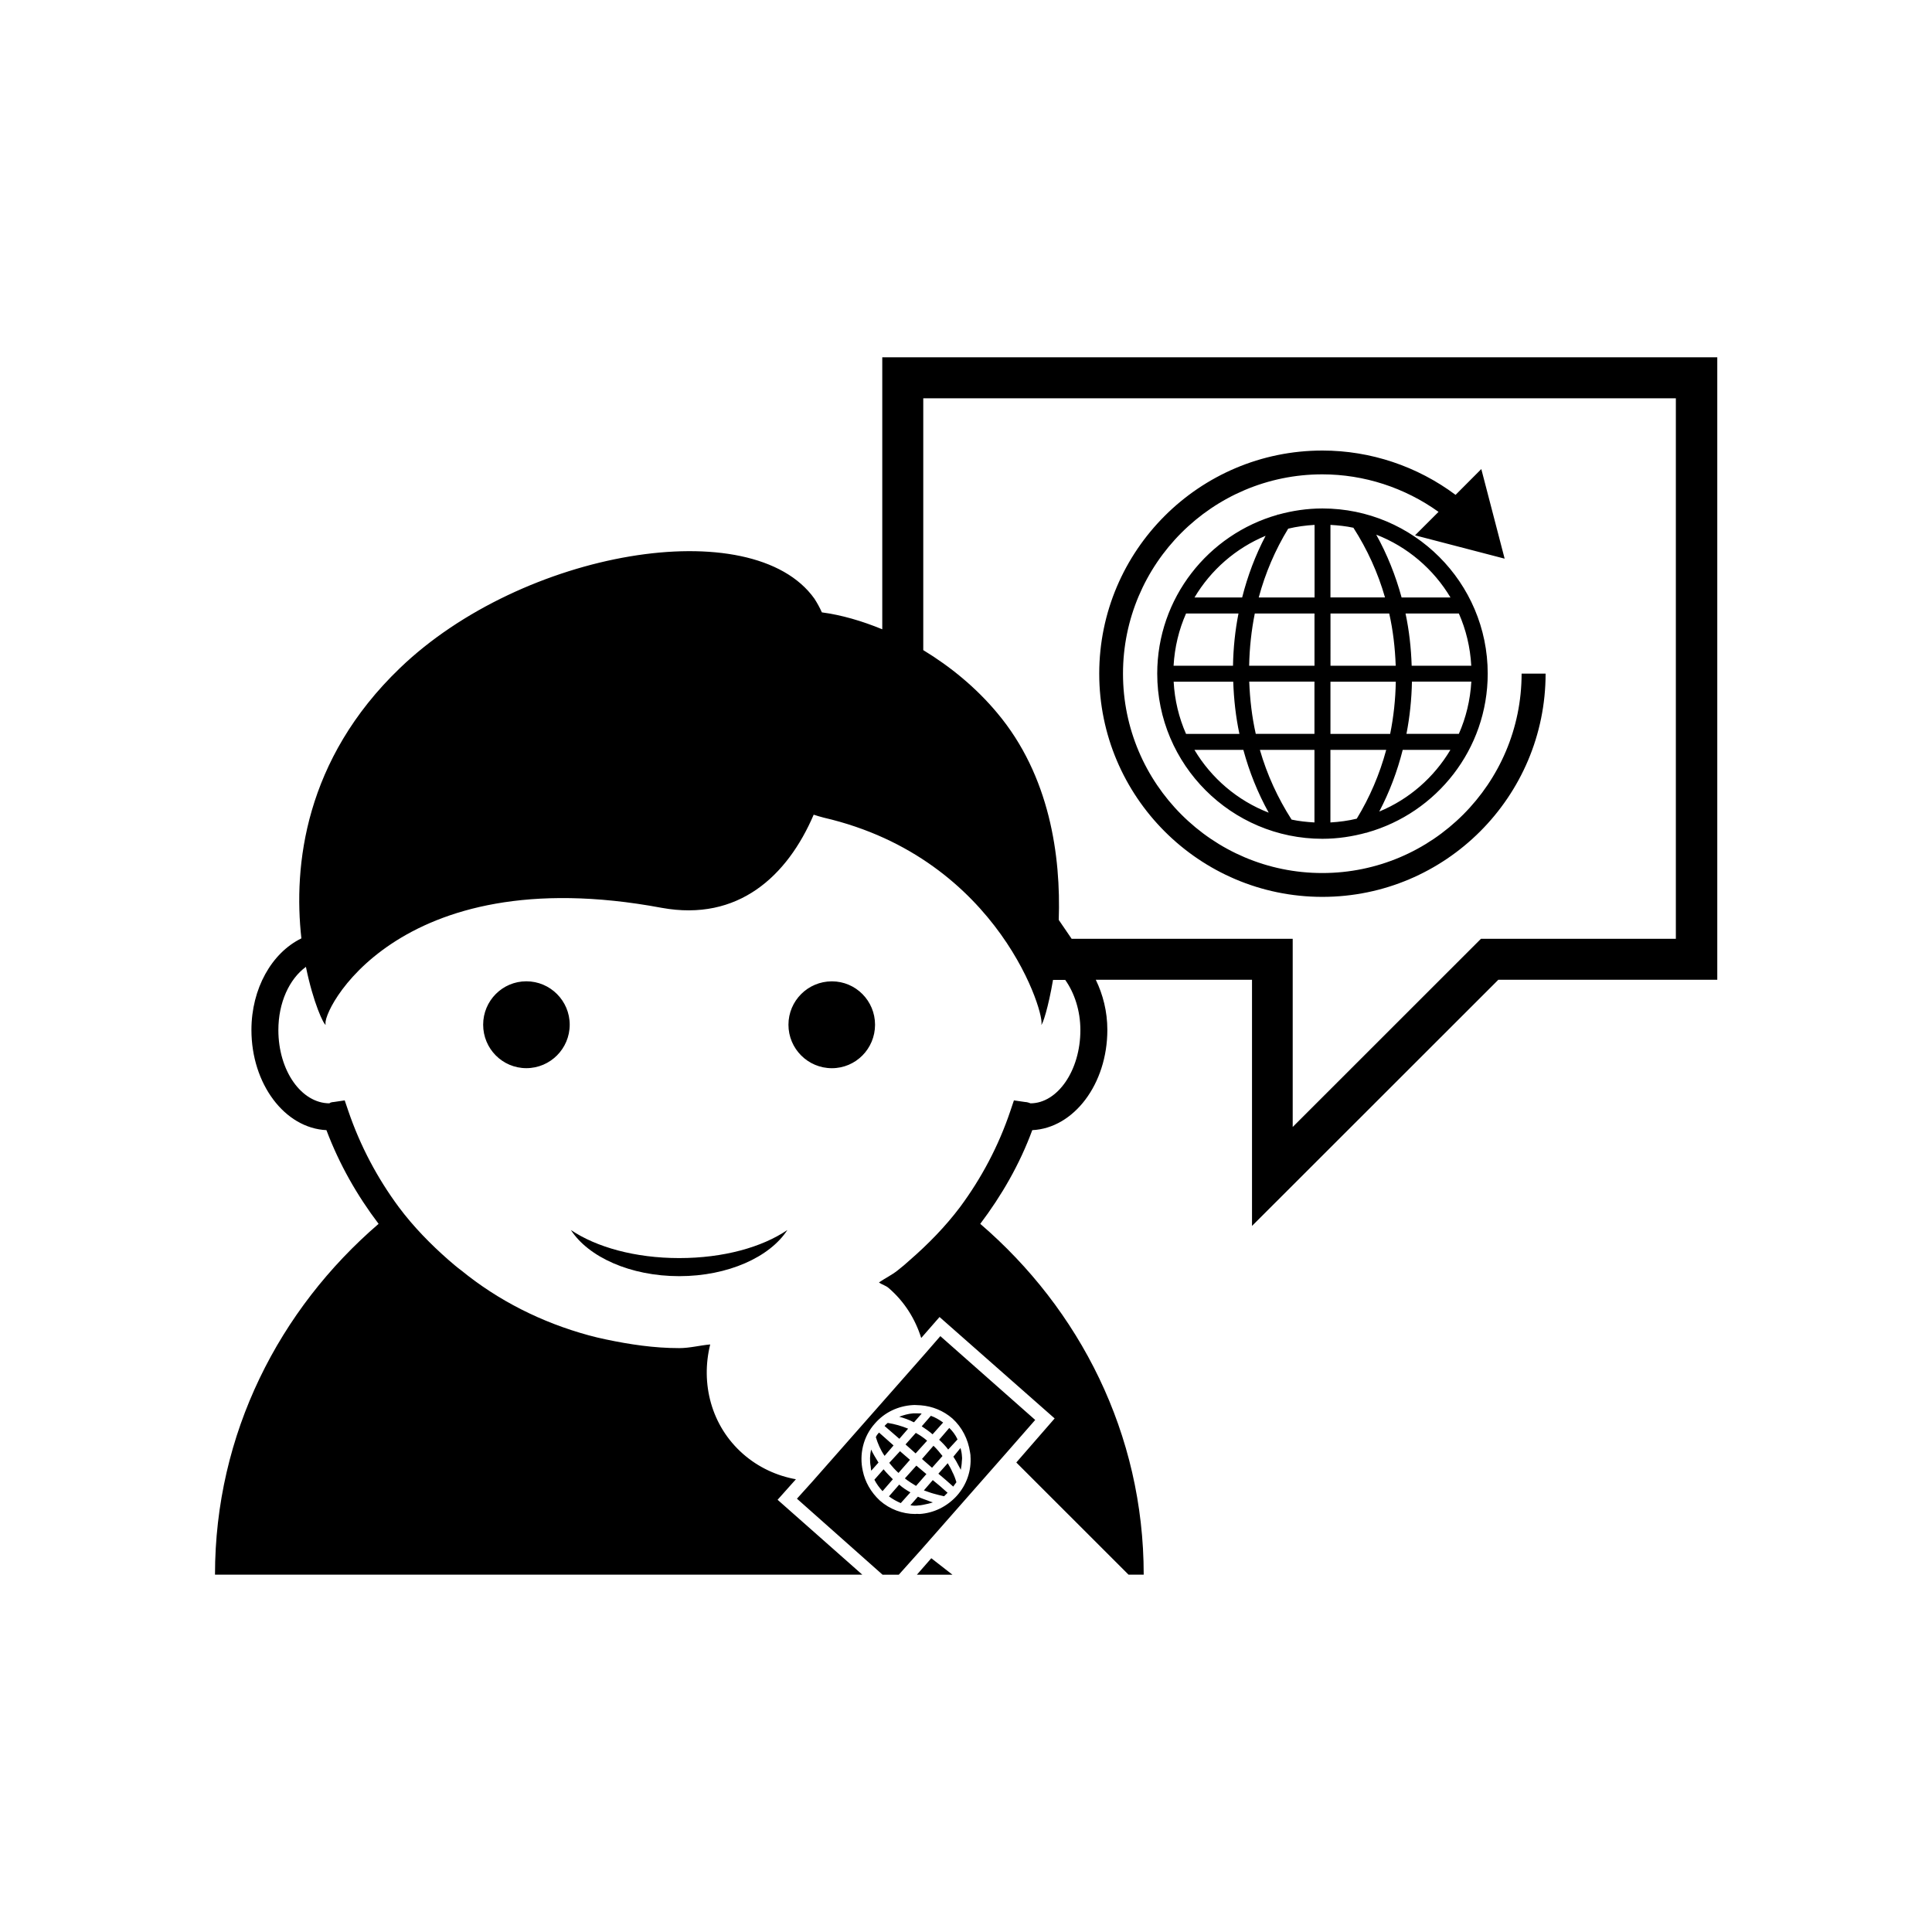
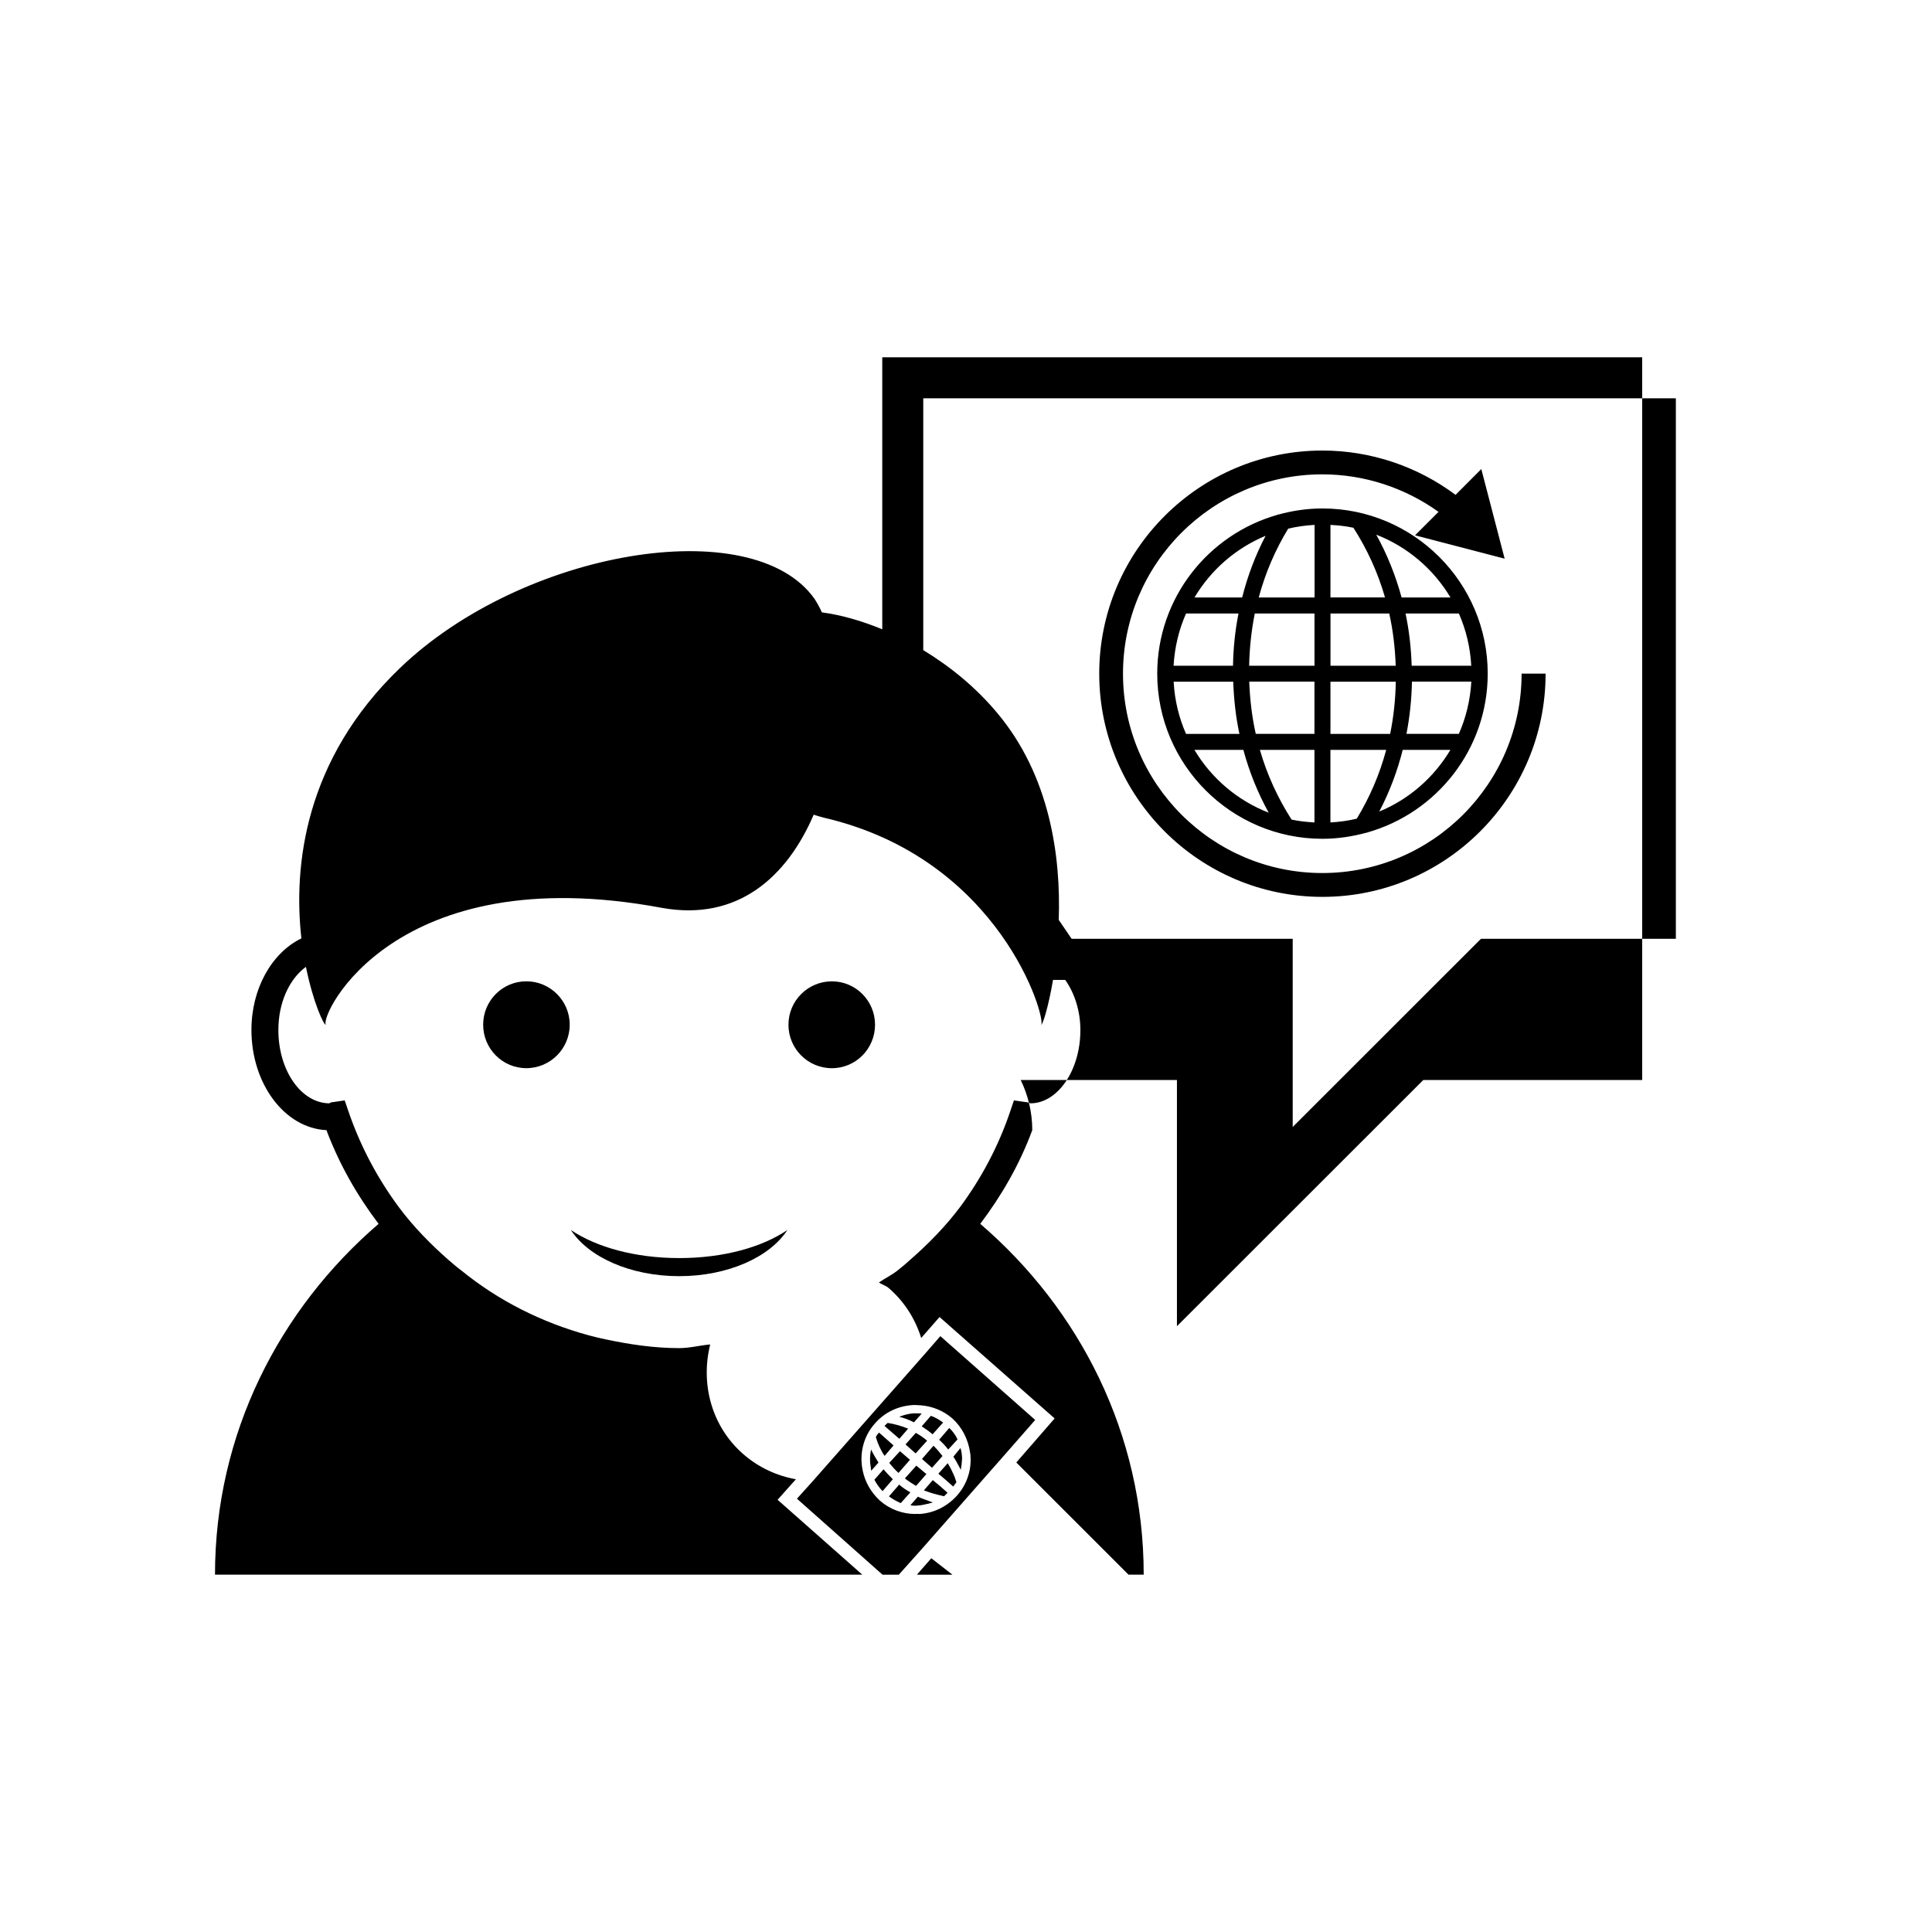
<svg xmlns="http://www.w3.org/2000/svg" version="1.1" id="Layer_1" x="0px" y="0px" width="50px" height="50px" viewBox="0 0 50 50" enable-background="new 0 0 50 50" xml:space="preserve">
-   <path d="M33.081,13.318l-0.009-0.006c-0.002,0.002-0.004,0.006-0.006,0.01c-1.797,0.507-3.117,2.156-3.117,4.111  c0,2.357,1.918,4.275,4.275,4.275c0.396,0,0.779-0.059,1.145-0.16l0.008,0.006c0.004-0.002,0.004-0.006,0.006-0.009  c1.797-0.507,3.119-2.155,3.119-4.112c0-2.356-1.919-4.274-4.277-4.274C33.828,13.159,33.445,13.217,33.081,13.318z M32.754,13.866  c-0.264,0.503-0.466,1.038-0.607,1.596h-1.233C31.337,14.751,31.98,14.188,32.754,13.866z M30.695,15.877h1.357  c-0.087,0.439-0.134,0.893-0.142,1.352h-1.538C30.4,16.749,30.51,16.294,30.695,15.877z M30.374,17.643h1.542  c0.016,0.459,0.066,0.912,0.16,1.351h-1.381C30.51,18.575,30.4,18.12,30.374,17.643z M30.912,19.407h1.266  c0.154,0.569,0.373,1.114,0.656,1.625C32.025,20.719,31.352,20.143,30.912,19.407z M34.018,21.285  c-0.201-0.012-0.399-0.032-0.592-0.074c-0.357-0.557-0.635-1.162-0.82-1.804h1.412V21.285z M34.018,18.992h-1.519  c-0.099-0.438-0.151-0.891-0.169-1.352h1.688V18.992z M34.018,17.229h-1.69c0.009-0.461,0.058-0.912,0.146-1.352h1.545V17.229z   M34.018,15.462h-1.442c0.17-0.631,0.426-1.229,0.762-1.78c0.222-0.054,0.448-0.084,0.683-0.098v1.878H34.018z M35.695,21.003  c0.264-0.503,0.467-1.04,0.607-1.596h1.234C37.113,20.118,36.469,20.684,35.695,21.003z M37.755,18.992h-1.356  c0.086-0.44,0.133-0.893,0.142-1.352h1.537C38.05,18.12,37.939,18.575,37.755,18.992z M38.076,17.229h-1.542  c-0.015-0.461-0.065-0.912-0.159-1.352h1.38C37.939,16.294,38.05,16.749,38.076,17.229z M37.538,15.462h-1.265  c-0.155-0.569-0.373-1.114-0.656-1.625C36.425,14.15,37.1,14.729,37.538,15.462z M34.432,13.584c0.203,0.012,0.4,0.032,0.594,0.074  c0.357,0.556,0.634,1.162,0.818,1.804h-1.412V13.584z M34.432,15.877h1.521c0.099,0.438,0.151,0.891,0.168,1.352h-1.688V15.877z   M34.432,17.643h1.691c-0.008,0.459-0.057,0.912-0.146,1.351h-1.545V17.643z M34.432,19.407h1.443  c-0.17,0.631-0.426,1.229-0.762,1.78c-0.221,0.054-0.447,0.084-0.682,0.098V19.407L34.432,19.407z M28.448,17.434  c0-3.185,2.591-5.774,5.776-5.774c1.246,0,2.455,0.407,3.446,1.147l0.666-0.668l0.604,2.319l-2.319-0.604l0.608-0.607  c-0.873-0.626-1.926-0.971-3.008-0.971c-2.845,0-5.158,2.314-5.158,5.158c0,2.846,2.313,5.16,5.158,5.16  c2.846,0,5.158-2.314,5.158-5.16H40c0,3.187-2.592,5.777-5.777,5.777C31.038,23.211,28.448,20.619,28.448,17.434z M22.833,9.247  v7.039c-0.53-0.218-1.062-0.372-1.563-0.438c-0.058-0.131-0.125-0.248-0.192-0.353c-1.608-2.263-7.556-1.256-10.729,1.796  c-2.467,2.369-2.76,5.12-2.549,6.994c-0.77,0.375-1.293,1.303-1.293,2.369c0,1.4,0.863,2.543,1.941,2.594  c0.335,0.888,0.795,1.693,1.35,2.425c-2.568,2.209-4.234,5.429-4.234,9.079h16.752l-2.192-1.938l0.474-0.531  c-0.49-0.088-0.968-0.305-1.365-0.653c-0.832-0.729-1.103-1.832-0.853-2.836c-0.269,0.024-0.528,0.095-0.803,0.095  c-0.65,0-1.278-0.095-1.897-0.225c-0.15-0.031-0.298-0.066-0.447-0.107c-1.215-0.332-2.336-0.896-3.297-1.68  c-0.113-0.082-0.221-0.178-0.33-0.271c-0.467-0.41-0.908-0.861-1.283-1.363c-0.555-0.749-1-1.585-1.309-2.492l-0.093-0.273  l-0.278,0.041c-0.066,0.002-0.119,0.025-0.113,0.035c-0.731,0-1.326-0.844-1.326-1.896c0-0.708,0.281-1.32,0.713-1.636  c0.189,0.928,0.463,1.508,0.514,1.5c-0.156-0.261,1.783-4.316,8.691-3.028c1.984,0.362,3.255-0.821,3.936-2.41  c0.088,0.028,0.17,0.054,0.258,0.076c4.59,1.062,5.767,5.213,5.629,5.362c0.037,0.008,0.185-0.448,0.307-1.162h0.316  c0.24,0.339,0.392,0.799,0.392,1.298c0,1.053-0.595,1.896-1.291,1.896c-0.028-0.01-0.079-0.033-0.146-0.035l-0.283-0.041  l-0.092,0.273c-0.305,0.907-0.75,1.743-1.305,2.492c-0.379,0.502-0.82,0.953-1.291,1.363c-0.105,0.095-0.213,0.189-0.32,0.271  c-0.152,0.121-0.328,0.205-0.485,0.312c0.084,0.062,0.178,0.078,0.256,0.149c0.412,0.356,0.685,0.804,0.838,1.289l0.474-0.543  l2.979,2.625l-0.992,1.14l2.904,2.903h0.393c0-3.651-1.66-6.87-4.23-9.079c0.551-0.73,1.019-1.537,1.346-2.425  c1.075-0.051,1.943-1.192,1.943-2.595c0-0.477-0.114-0.914-0.299-1.297h4.043v6.371l6.375-6.371h5.666V9.247H22.833L22.833,9.247z   M43.371,24.296h-5.044l-4.872,4.87v-4.87h-5.721L27.4,23.807c0.058-1.65-0.23-3.732-1.59-5.353  c-0.545-0.655-1.211-1.201-1.916-1.629v-6.517h19.477V24.296L43.371,24.296z M17.578,32.559c1.141,0,2.141-0.279,2.799-0.726  c-0.453,0.699-1.535,1.194-2.799,1.194c-1.266,0-2.35-0.495-2.803-1.194C15.434,32.277,16.438,32.559,17.578,32.559z M13.622,25.396  c0.618,0,1.122,0.504,1.122,1.123c0,0.621-0.504,1.125-1.122,1.125c-0.62,0-1.118-0.504-1.118-1.125  C12.504,25.9,13.002,25.396,13.622,25.396z M21.529,27.645c-0.621,0-1.124-0.504-1.124-1.125c0-0.619,0.503-1.123,1.124-1.123  c0.619,0,1.117,0.504,1.117,1.123C22.646,27.141,22.148,27.645,21.529,27.645z M23.854,36.913l0.237-0.272  c0.111,0.039,0.22,0.103,0.317,0.174l-0.273,0.305C24.039,37.037,23.952,36.977,23.854,36.913z M23.707,38.455  c-0.098-0.059-0.193-0.118-0.289-0.194l0.297-0.331l0.26,0.219L23.707,38.455z M24.121,37.986l-0.26-0.228l0.297-0.342  c0.088,0.081,0.164,0.179,0.234,0.265L24.121,37.986z M23.643,36.805c-0.119-0.062-0.246-0.107-0.371-0.14  c0.115-0.043,0.235-0.078,0.359-0.087c0.043,0,0.082,0,0.115,0c0.037,0,0.068,0,0.107,0.005l-0.197,0.224  C23.65,36.805,23.645,36.805,23.643,36.805z M24.305,37.26l0.262-0.305c0.091,0.085,0.164,0.189,0.214,0.297l-0.242,0.262  C24.475,37.426,24.393,37.343,24.305,37.26z M23.696,37.614l-0.261-0.232l0.266-0.299c0.105,0.06,0.195,0.117,0.293,0.202  L23.696,37.614z M23.275,37.236l-0.383-0.332c0.024-0.031,0.055-0.055,0.082-0.079c0.186,0.03,0.358,0.079,0.528,0.149  L23.275,37.236z M23.292,37.557l0.258,0.223l-0.297,0.339c-0.089-0.08-0.161-0.163-0.239-0.261L23.292,37.557z M24.857,37.475  c0.021,0.072,0.035,0.141,0.039,0.224c0.006,0.042,0,0.081-0.004,0.12c-0.002,0.074-0.014,0.146-0.027,0.22  c-0.018-0.042-0.039-0.072-0.062-0.117c-0.037-0.075-0.08-0.149-0.13-0.223L24.857,37.475z M24.336,34.579l-0.4,0.46l-2.91,3.302  l-0.401,0.445l2.215,1.967h0.421l0.571-0.638l2.217-2.52l0.742-0.847L24.336,34.579z M24.766,38.707  c-0.25,0.277-0.594,0.452-0.971,0.475c-0.035,0-0.066-0.008-0.104,0c-0.338,0-0.662-0.121-0.918-0.345  c-0.24-0.222-0.385-0.489-0.444-0.769c-0.095-0.424,0.007-0.889,0.315-1.23c0.25-0.288,0.6-0.452,0.979-0.475  c0.064-0.006,0.137,0.006,0.207,0.006c0.303,0.025,0.584,0.139,0.818,0.341c0.25,0.228,0.406,0.534,0.457,0.877  c0,0.026,0.014,0.06,0.011,0.097C25.143,38.061,25.018,38.423,24.766,38.707z M24.648,38.096c0.041,0.075,0.076,0.17,0.104,0.264  c-0.027,0.037-0.059,0.076-0.082,0.113l-0.201-0.178l-0.184-0.156l0.242-0.271C24.572,37.941,24.615,38.018,24.648,38.096z   M24.322,38.455l0.201,0.178c-0.029,0.031-0.057,0.059-0.09,0.09c-0.095-0.02-0.188-0.045-0.279-0.07  c-0.088-0.024-0.168-0.057-0.244-0.082l0.23-0.266L24.322,38.455z M24.102,40.327l0.547,0.426h-0.92L24.102,40.327z M22.893,37.678  c-0.106-0.152-0.178-0.326-0.226-0.484c0.017-0.049,0.052-0.084,0.082-0.12l0.376,0.334L22.893,37.678z M23.998,38.83  c0.053,0.021,0.098,0.04,0.145,0.051c-0.082,0.029-0.158,0.043-0.246,0.062c-0.035,0.004-0.071,0.016-0.114,0.016  c-0.078,0.012-0.146,0.012-0.222-0.003l0.195-0.222C23.838,38.777,23.92,38.799,23.998,38.83z M23.107,38.283l-0.267,0.308  c-0.081-0.087-0.155-0.187-0.211-0.296l0.238-0.27C22.941,38.117,23.02,38.195,23.107,38.283z M23.561,38.622L23.312,38.9  c-0.104-0.043-0.215-0.106-0.306-0.174l0.265-0.305C23.363,38.504,23.463,38.568,23.561,38.622z M22.736,37.85l-0.188,0.211  c-0.01-0.033-0.01-0.072-0.014-0.104c-0.028-0.146-0.022-0.303,0.01-0.443c0.05,0.107,0.114,0.213,0.183,0.324  C22.727,37.844,22.736,37.844,22.736,37.85z" />
+   <path d="M33.081,13.318l-0.009-0.006c-0.002,0.002-0.004,0.006-0.006,0.01c-1.797,0.507-3.117,2.156-3.117,4.111  c0,2.357,1.918,4.275,4.275,4.275c0.396,0,0.779-0.059,1.145-0.16l0.008,0.006c0.004-0.002,0.004-0.006,0.006-0.009  c1.797-0.507,3.119-2.155,3.119-4.112c0-2.356-1.919-4.274-4.277-4.274C33.828,13.159,33.445,13.217,33.081,13.318z M32.754,13.866  c-0.264,0.503-0.466,1.038-0.607,1.596h-1.233C31.337,14.751,31.98,14.188,32.754,13.866z M30.695,15.877h1.357  c-0.087,0.439-0.134,0.893-0.142,1.352h-1.538C30.4,16.749,30.51,16.294,30.695,15.877z M30.374,17.643h1.542  c0.016,0.459,0.066,0.912,0.16,1.351h-1.381C30.51,18.575,30.4,18.12,30.374,17.643z M30.912,19.407h1.266  c0.154,0.569,0.373,1.114,0.656,1.625C32.025,20.719,31.352,20.143,30.912,19.407z M34.018,21.285  c-0.201-0.012-0.399-0.032-0.592-0.074c-0.357-0.557-0.635-1.162-0.82-1.804h1.412V21.285z M34.018,18.992h-1.519  c-0.099-0.438-0.151-0.891-0.169-1.352h1.688V18.992z M34.018,17.229h-1.69c0.009-0.461,0.058-0.912,0.146-1.352h1.545V17.229z   M34.018,15.462h-1.442c0.17-0.631,0.426-1.229,0.762-1.78c0.222-0.054,0.448-0.084,0.683-0.098v1.878H34.018z M35.695,21.003  c0.264-0.503,0.467-1.04,0.607-1.596h1.234C37.113,20.118,36.469,20.684,35.695,21.003z M37.755,18.992h-1.356  c0.086-0.44,0.133-0.893,0.142-1.352h1.537C38.05,18.12,37.939,18.575,37.755,18.992z M38.076,17.229h-1.542  c-0.015-0.461-0.065-0.912-0.159-1.352h1.38C37.939,16.294,38.05,16.749,38.076,17.229z M37.538,15.462h-1.265  c-0.155-0.569-0.373-1.114-0.656-1.625C36.425,14.15,37.1,14.729,37.538,15.462z M34.432,13.584c0.203,0.012,0.4,0.032,0.594,0.074  c0.357,0.556,0.634,1.162,0.818,1.804h-1.412V13.584z M34.432,15.877h1.521c0.099,0.438,0.151,0.891,0.168,1.352h-1.688V15.877z   M34.432,17.643h1.691c-0.008,0.459-0.057,0.912-0.146,1.351h-1.545V17.643z M34.432,19.407h1.443  c-0.17,0.631-0.426,1.229-0.762,1.78c-0.221,0.054-0.447,0.084-0.682,0.098V19.407L34.432,19.407z M28.448,17.434  c0-3.185,2.591-5.774,5.776-5.774c1.246,0,2.455,0.407,3.446,1.147l0.666-0.668l0.604,2.319l-2.319-0.604l0.608-0.607  c-0.873-0.626-1.926-0.971-3.008-0.971c-2.845,0-5.158,2.314-5.158,5.158c0,2.846,2.313,5.16,5.158,5.16  c2.846,0,5.158-2.314,5.158-5.16H40c0,3.187-2.592,5.777-5.777,5.777C31.038,23.211,28.448,20.619,28.448,17.434z M22.833,9.247  v7.039c-0.53-0.218-1.062-0.372-1.563-0.438c-0.058-0.131-0.125-0.248-0.192-0.353c-1.608-2.263-7.556-1.256-10.729,1.796  c-2.467,2.369-2.76,5.12-2.549,6.994c-0.77,0.375-1.293,1.303-1.293,2.369c0,1.4,0.863,2.543,1.941,2.594  c0.335,0.888,0.795,1.693,1.35,2.425c-2.568,2.209-4.234,5.429-4.234,9.079h16.752l-2.192-1.938l0.474-0.531  c-0.49-0.088-0.968-0.305-1.365-0.653c-0.832-0.729-1.103-1.832-0.853-2.836c-0.269,0.024-0.528,0.095-0.803,0.095  c-0.65,0-1.278-0.095-1.897-0.225c-0.15-0.031-0.298-0.066-0.447-0.107c-1.215-0.332-2.336-0.896-3.297-1.68  c-0.113-0.082-0.221-0.178-0.33-0.271c-0.467-0.41-0.908-0.861-1.283-1.363c-0.555-0.749-1-1.585-1.309-2.492l-0.093-0.273  l-0.278,0.041c-0.066,0.002-0.119,0.025-0.113,0.035c-0.731,0-1.326-0.844-1.326-1.896c0-0.708,0.281-1.32,0.713-1.636  c0.189,0.928,0.463,1.508,0.514,1.5c-0.156-0.261,1.783-4.316,8.691-3.028c1.984,0.362,3.255-0.821,3.936-2.41  c0.088,0.028,0.17,0.054,0.258,0.076c4.59,1.062,5.767,5.213,5.629,5.362c0.037,0.008,0.185-0.448,0.307-1.162h0.316  c0.24,0.339,0.392,0.799,0.392,1.298c0,1.053-0.595,1.896-1.291,1.896c-0.028-0.01-0.079-0.033-0.146-0.035l-0.283-0.041  l-0.092,0.273c-0.305,0.907-0.75,1.743-1.305,2.492c-0.379,0.502-0.82,0.953-1.291,1.363c-0.105,0.095-0.213,0.189-0.32,0.271  c-0.152,0.121-0.328,0.205-0.485,0.312c0.084,0.062,0.178,0.078,0.256,0.149c0.412,0.356,0.685,0.804,0.838,1.289l0.474-0.543  l2.979,2.625l-0.992,1.14l2.904,2.903h0.393c0-3.651-1.66-6.87-4.23-9.079c0.551-0.73,1.019-1.537,1.346-2.425  c0-0.477-0.114-0.914-0.299-1.297h4.043v6.371l6.375-6.371h5.666V9.247H22.833L22.833,9.247z   M43.371,24.296h-5.044l-4.872,4.87v-4.87h-5.721L27.4,23.807c0.058-1.65-0.23-3.732-1.59-5.353  c-0.545-0.655-1.211-1.201-1.916-1.629v-6.517h19.477V24.296L43.371,24.296z M17.578,32.559c1.141,0,2.141-0.279,2.799-0.726  c-0.453,0.699-1.535,1.194-2.799,1.194c-1.266,0-2.35-0.495-2.803-1.194C15.434,32.277,16.438,32.559,17.578,32.559z M13.622,25.396  c0.618,0,1.122,0.504,1.122,1.123c0,0.621-0.504,1.125-1.122,1.125c-0.62,0-1.118-0.504-1.118-1.125  C12.504,25.9,13.002,25.396,13.622,25.396z M21.529,27.645c-0.621,0-1.124-0.504-1.124-1.125c0-0.619,0.503-1.123,1.124-1.123  c0.619,0,1.117,0.504,1.117,1.123C22.646,27.141,22.148,27.645,21.529,27.645z M23.854,36.913l0.237-0.272  c0.111,0.039,0.22,0.103,0.317,0.174l-0.273,0.305C24.039,37.037,23.952,36.977,23.854,36.913z M23.707,38.455  c-0.098-0.059-0.193-0.118-0.289-0.194l0.297-0.331l0.26,0.219L23.707,38.455z M24.121,37.986l-0.26-0.228l0.297-0.342  c0.088,0.081,0.164,0.179,0.234,0.265L24.121,37.986z M23.643,36.805c-0.119-0.062-0.246-0.107-0.371-0.14  c0.115-0.043,0.235-0.078,0.359-0.087c0.043,0,0.082,0,0.115,0c0.037,0,0.068,0,0.107,0.005l-0.197,0.224  C23.65,36.805,23.645,36.805,23.643,36.805z M24.305,37.26l0.262-0.305c0.091,0.085,0.164,0.189,0.214,0.297l-0.242,0.262  C24.475,37.426,24.393,37.343,24.305,37.26z M23.696,37.614l-0.261-0.232l0.266-0.299c0.105,0.06,0.195,0.117,0.293,0.202  L23.696,37.614z M23.275,37.236l-0.383-0.332c0.024-0.031,0.055-0.055,0.082-0.079c0.186,0.03,0.358,0.079,0.528,0.149  L23.275,37.236z M23.292,37.557l0.258,0.223l-0.297,0.339c-0.089-0.08-0.161-0.163-0.239-0.261L23.292,37.557z M24.857,37.475  c0.021,0.072,0.035,0.141,0.039,0.224c0.006,0.042,0,0.081-0.004,0.12c-0.002,0.074-0.014,0.146-0.027,0.22  c-0.018-0.042-0.039-0.072-0.062-0.117c-0.037-0.075-0.08-0.149-0.13-0.223L24.857,37.475z M24.336,34.579l-0.4,0.46l-2.91,3.302  l-0.401,0.445l2.215,1.967h0.421l0.571-0.638l2.217-2.52l0.742-0.847L24.336,34.579z M24.766,38.707  c-0.25,0.277-0.594,0.452-0.971,0.475c-0.035,0-0.066-0.008-0.104,0c-0.338,0-0.662-0.121-0.918-0.345  c-0.24-0.222-0.385-0.489-0.444-0.769c-0.095-0.424,0.007-0.889,0.315-1.23c0.25-0.288,0.6-0.452,0.979-0.475  c0.064-0.006,0.137,0.006,0.207,0.006c0.303,0.025,0.584,0.139,0.818,0.341c0.25,0.228,0.406,0.534,0.457,0.877  c0,0.026,0.014,0.06,0.011,0.097C25.143,38.061,25.018,38.423,24.766,38.707z M24.648,38.096c0.041,0.075,0.076,0.17,0.104,0.264  c-0.027,0.037-0.059,0.076-0.082,0.113l-0.201-0.178l-0.184-0.156l0.242-0.271C24.572,37.941,24.615,38.018,24.648,38.096z   M24.322,38.455l0.201,0.178c-0.029,0.031-0.057,0.059-0.09,0.09c-0.095-0.02-0.188-0.045-0.279-0.07  c-0.088-0.024-0.168-0.057-0.244-0.082l0.23-0.266L24.322,38.455z M24.102,40.327l0.547,0.426h-0.92L24.102,40.327z M22.893,37.678  c-0.106-0.152-0.178-0.326-0.226-0.484c0.017-0.049,0.052-0.084,0.082-0.12l0.376,0.334L22.893,37.678z M23.998,38.83  c0.053,0.021,0.098,0.04,0.145,0.051c-0.082,0.029-0.158,0.043-0.246,0.062c-0.035,0.004-0.071,0.016-0.114,0.016  c-0.078,0.012-0.146,0.012-0.222-0.003l0.195-0.222C23.838,38.777,23.92,38.799,23.998,38.83z M23.107,38.283l-0.267,0.308  c-0.081-0.087-0.155-0.187-0.211-0.296l0.238-0.27C22.941,38.117,23.02,38.195,23.107,38.283z M23.561,38.622L23.312,38.9  c-0.104-0.043-0.215-0.106-0.306-0.174l0.265-0.305C23.363,38.504,23.463,38.568,23.561,38.622z M22.736,37.85l-0.188,0.211  c-0.01-0.033-0.01-0.072-0.014-0.104c-0.028-0.146-0.022-0.303,0.01-0.443c0.05,0.107,0.114,0.213,0.183,0.324  C22.727,37.844,22.736,37.844,22.736,37.85z" />
</svg>